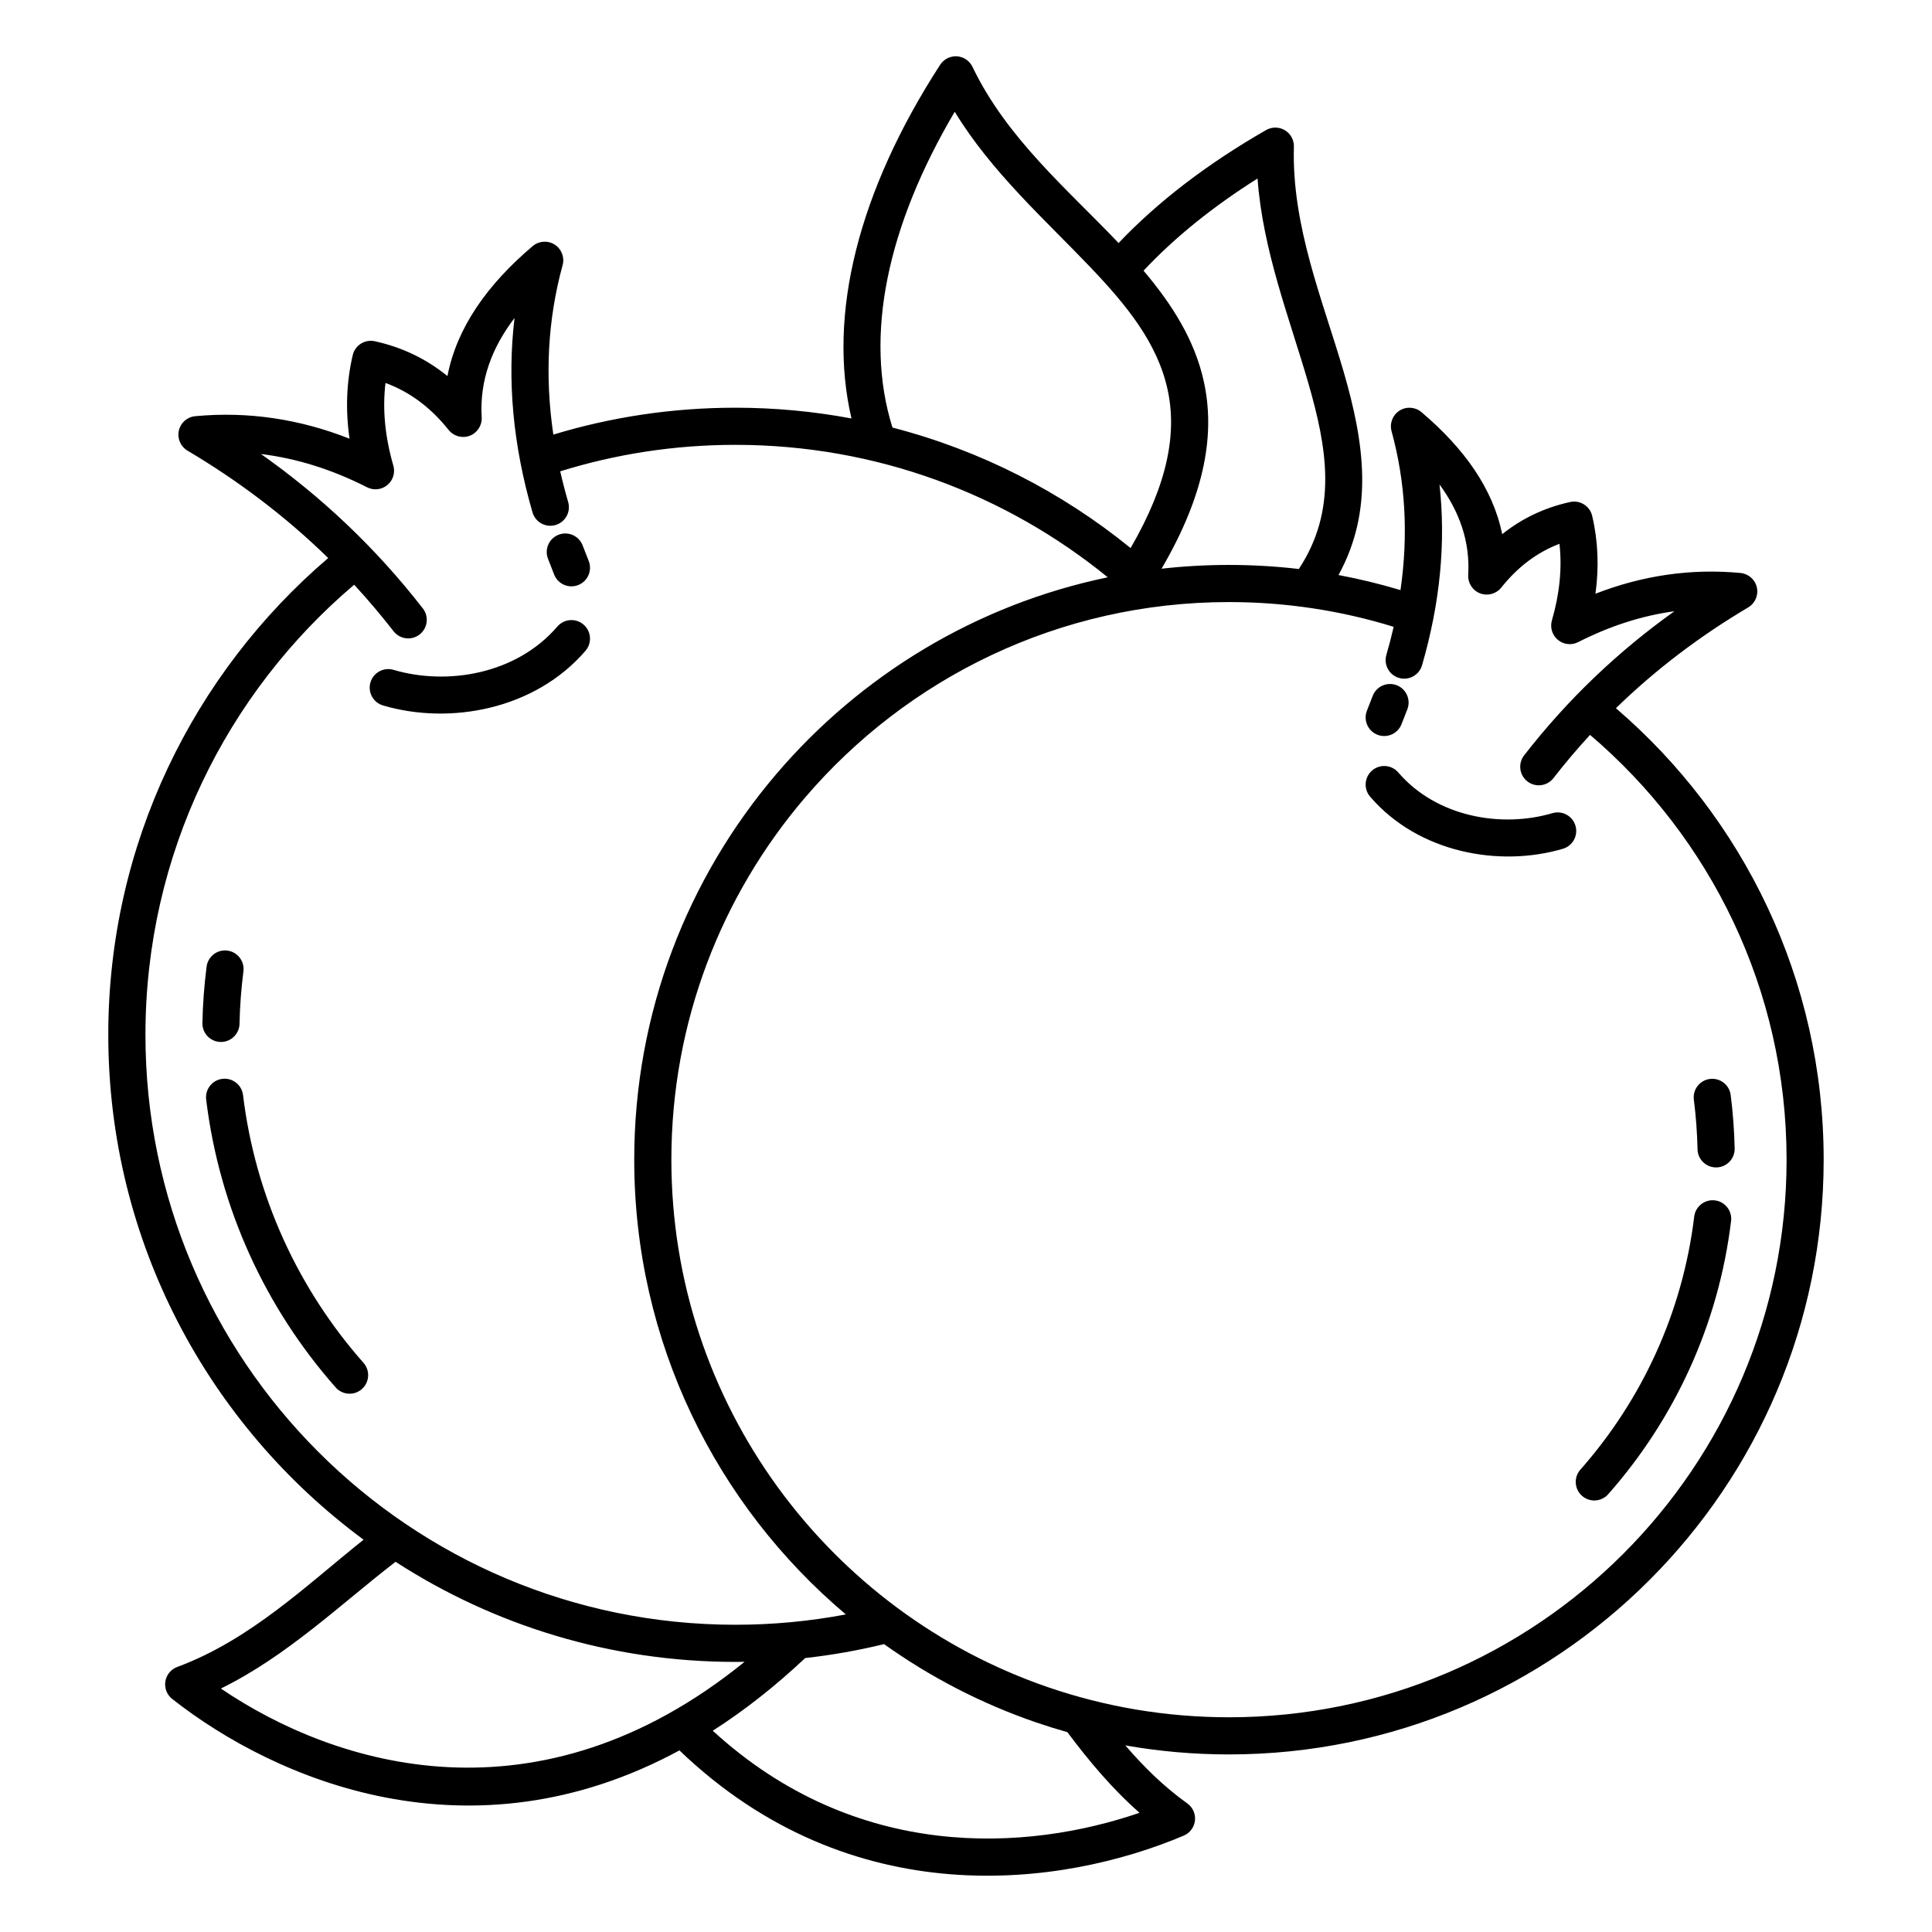
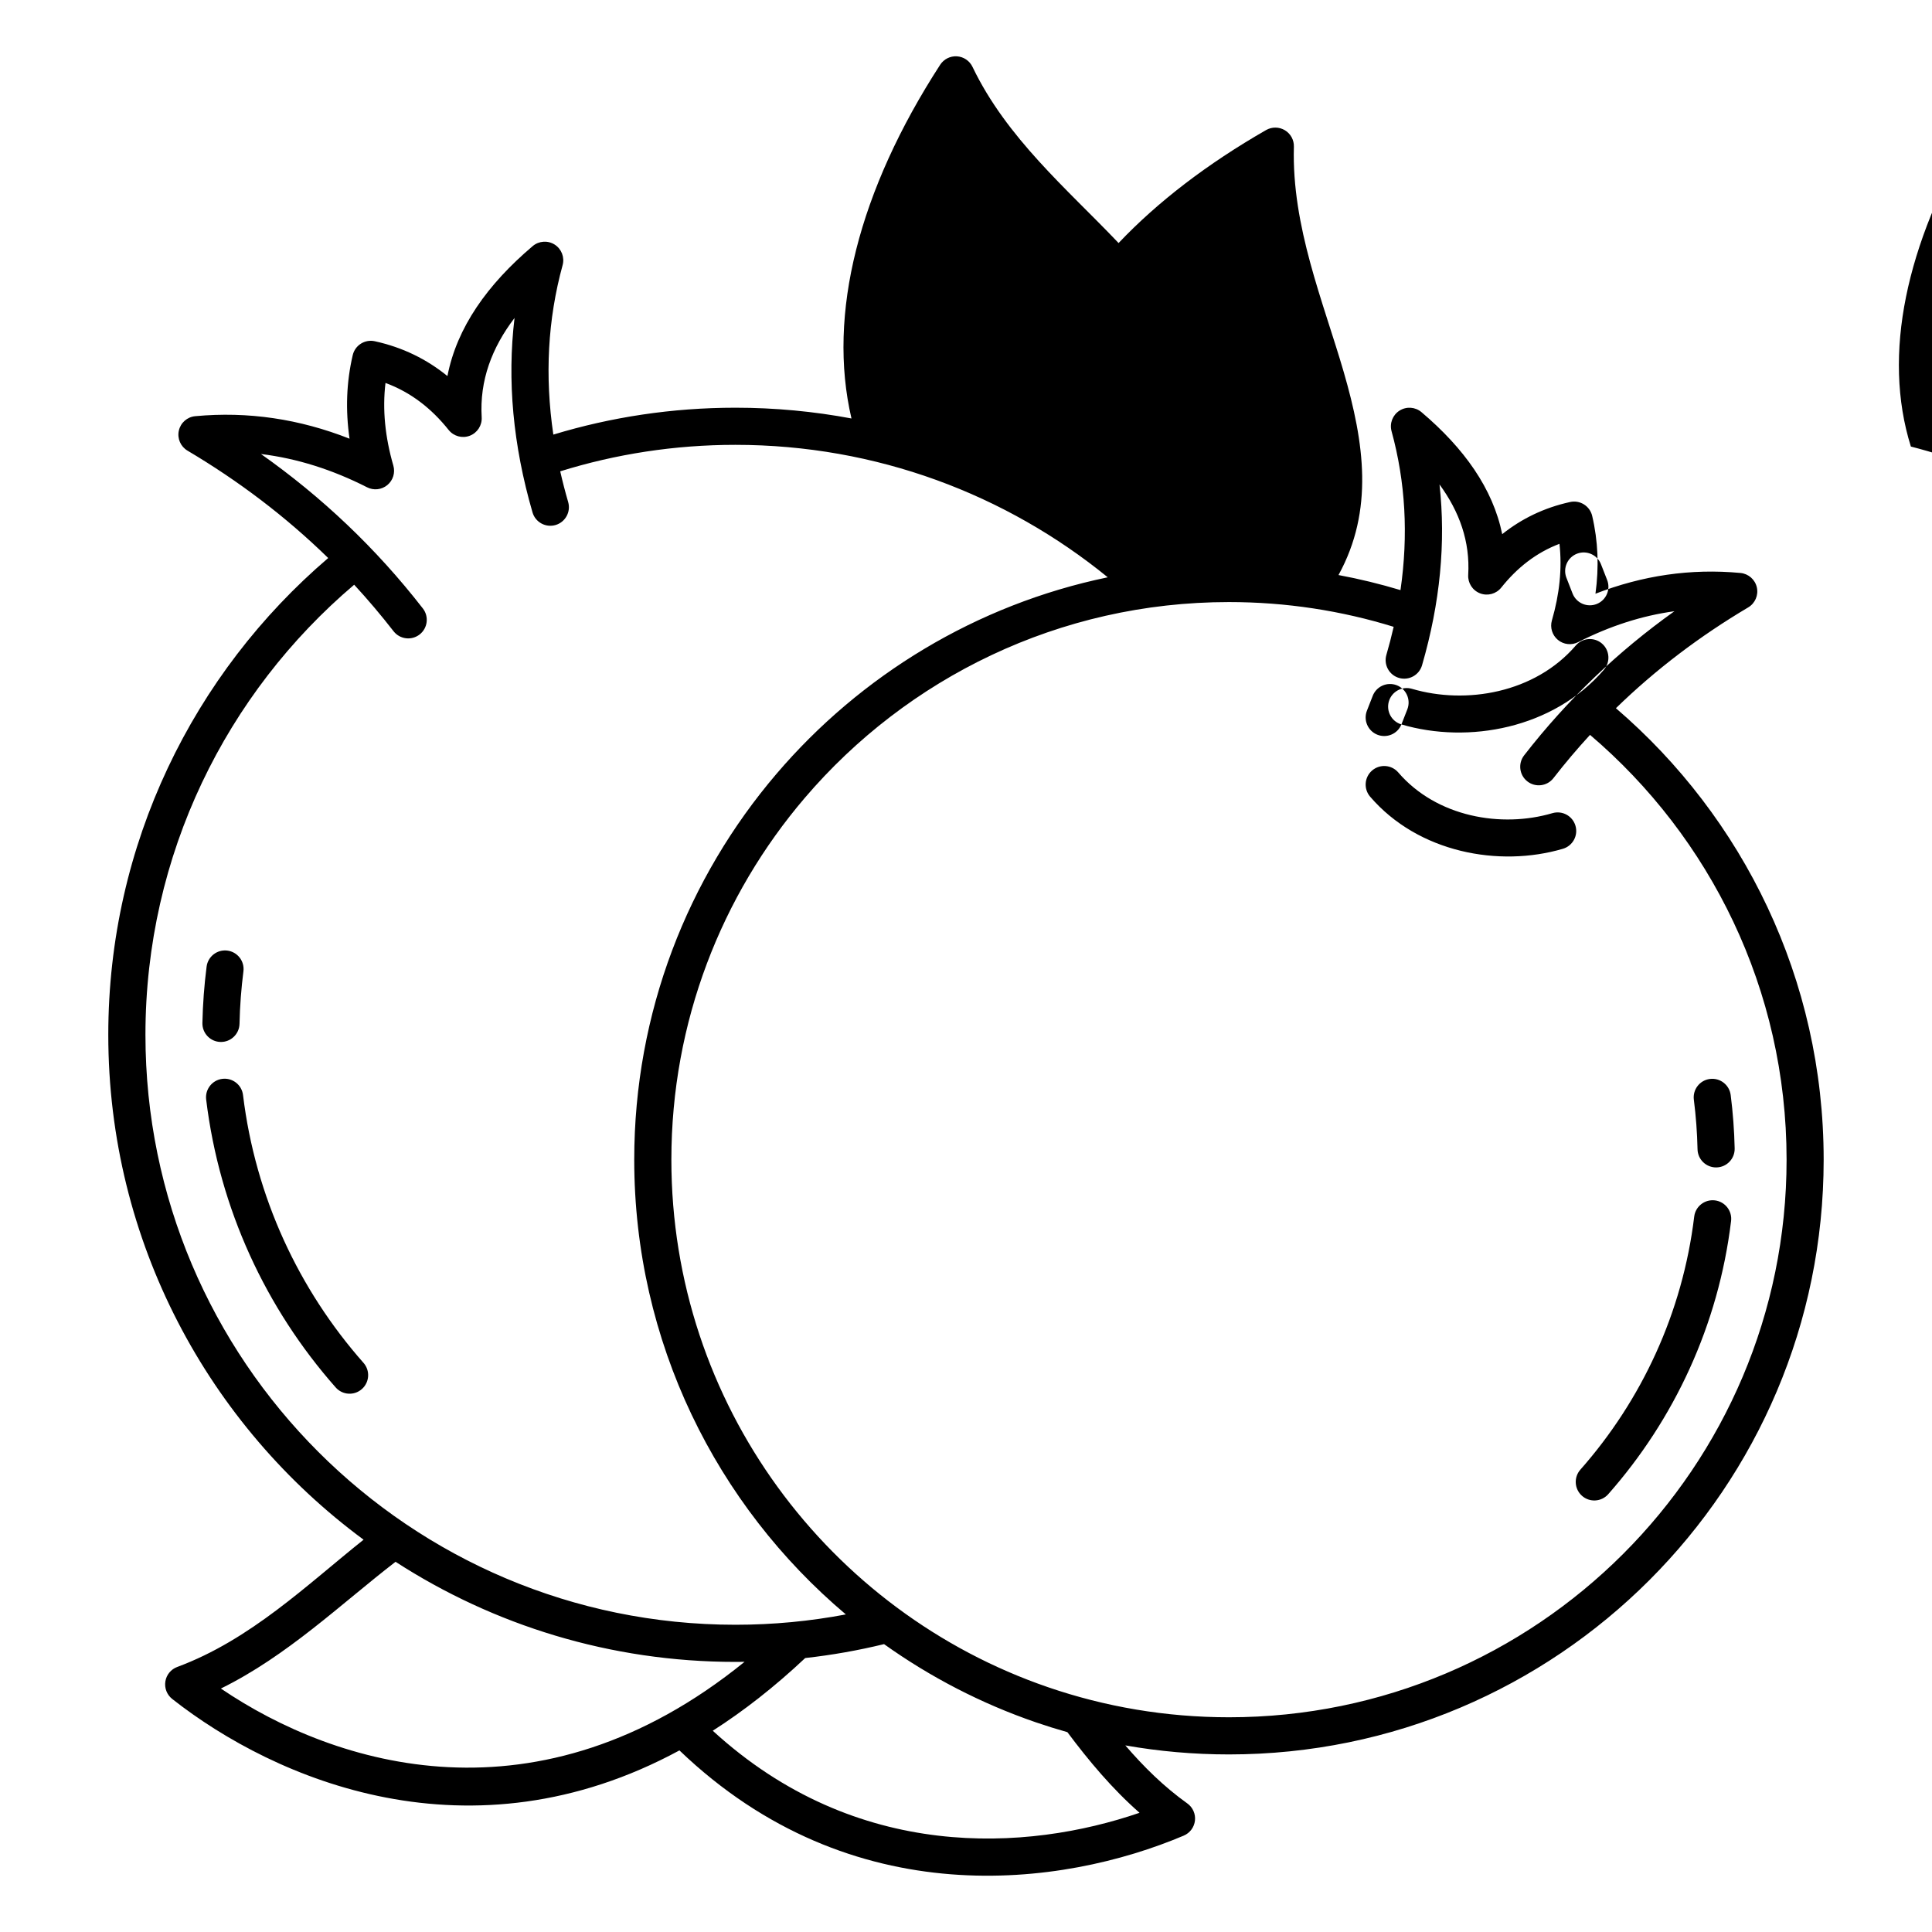
<svg xmlns="http://www.w3.org/2000/svg" fill="#000000" width="800px" height="800px" version="1.1" viewBox="144 144 512 512">
-   <path d="m369.66 254.9c-9.977-1.871-20.262-2.852-30.773-2.852-16.777 0-32.977 2.492-48.246 7.125-2.297-15.551-1.484-30.527 2.457-44.902 0.57-2.082-0.281-4.289-2.098-5.449-1.82-1.16-4.184-1-5.828 0.395-12.035 10.203-20.09 21.559-22.598 34.441-5.469-4.441-11.832-7.602-19.254-9.227-2.625-0.574-5.227 1.062-5.84 3.68-1.676 7.141-1.945 14.527-0.848 22.148-13.25-5.219-26.875-7.277-40.895-5.965-2.121 0.195-3.875 1.738-4.34 3.82-0.469 2.078 0.457 4.223 2.289 5.309 13.543 8.031 26.02 17.457 37.293 28.461-35.66 30.484-58.281 75.797-58.281 126.35 0 54.848 26.629 103.52 67.656 133.8-14.969 11.934-29.945 26.523-49.383 33.727-1.668 0.617-2.875 2.09-3.148 3.848-0.277 1.762 0.418 3.531 1.816 4.633 27.367 21.531 79.016 43.633 134.42 13.633 45.688 43.809 101.49 36.211 133.65 22.582 1.641-0.695 2.773-2.223 2.969-3.988 0.195-1.77-0.578-3.508-2.027-4.543-6.219-4.445-11.566-9.723-16.422-15.375 8.914 1.57 18.09 2.391 27.453 2.391 86.988 0 157.61-70.625 157.61-157.61 0-47.844-21.359-90.734-55.055-119.65 10.602-10.32 22.332-19.168 35.055-26.711 1.832-1.086 2.758-3.231 2.293-5.309-0.469-2.078-2.223-3.621-4.344-3.82-13.168-1.234-25.969 0.668-38.426 5.5 0.973-7.09 0.695-13.969-0.867-20.621-0.613-2.617-3.215-4.258-5.84-3.684-6.922 1.516-12.867 4.43-18.004 8.52-2.477-12.078-10.082-22.746-21.398-32.336-1.645-1.395-4.008-1.555-5.824-0.395-1.82 1.16-2.672 3.367-2.102 5.449 3.699 13.488 4.477 27.531 2.367 42.109-5.363-1.613-10.844-2.953-16.426-3.992 9.418-17.164 6.844-34.984 1.383-53.805-5.438-18.73-13.809-38.5-13.207-59.711 0.051-1.781-0.863-3.449-2.391-4.363-1.527-0.914-3.43-0.93-4.973-0.047-15.594 8.945-28.75 19.035-39.098 29.945-0.125-0.133-0.25-0.27-0.379-0.402-13.258-13.906-29.332-27.5-38.336-46.297-0.77-1.605-2.348-2.668-4.121-2.785-1.777-0.109-3.477 0.742-4.445 2.238-21.555 33.277-29.961 66.121-23.5 93.738zm8.625 324.81c-6.812 1.66-13.785 2.898-20.895 3.688-8.18 7.695-16.363 14.062-24.5 19.266 38.109 34.93 83.371 31.953 113.1 21.746-7.266-6.383-13.438-13.762-19.121-21.367-2.812-0.793-5.59-1.66-8.336-2.602-14.48-4.973-28.012-12-40.25-20.73zm-129.46-21.82c-14.402 11.109-28.688 24.941-46.289 33.59 30.484 20.688 84.156 37.242 138.78-7.078-0.809 0.012-1.617 0.02-2.426 0.02-33.188 0-64.113-9.75-90.066-26.531zm316.55-219.14c-3.363 3.652-6.598 7.473-9.699 11.465-1.664 2.144-4.758 2.535-6.902 0.867-2.144-1.664-2.531-4.758-0.867-6.902 11.598-14.93 24.941-27.57 39.828-38.195-8.684 1.188-17.18 3.953-25.504 8.188-1.746 0.891-3.856 0.66-5.367-0.59s-2.137-3.277-1.594-5.16c2.027-7.004 2.734-13.777 2.004-20.305-6.191 2.352-11.238 6.356-15.426 11.602-1.336 1.676-3.606 2.293-5.606 1.527-2.004-0.77-3.277-2.746-3.152-4.887 0.523-8.863-2.324-16.758-7.606-23.977 1.707 15.367 0.176 31.352-4.629 47.926-0.758 2.606-3.488 4.109-6.098 3.352-2.609-0.754-4.109-3.488-3.356-6.094 0.727-2.5 1.371-4.981 1.934-7.453-13.797-4.262-28.453-6.559-43.645-6.559-44.996 0-85.32 20.152-112.43 51.918-22.031 25.812-35.34 59.293-35.34 95.855 0 64.777 41.77 119.88 99.82 139.8 15.039 5.164 31.172 7.969 47.953 7.969 81.559 0 147.77-66.215 147.77-147.77 0-45.074-20.227-85.461-52.09-112.58zm-272.91-69.84c0.613 2.695 1.312 5.406 2.106 8.133 0.754 2.609-0.746 5.34-3.356 6.098-2.609 0.754-5.34-0.746-6.094-3.356-5.176-17.832-6.746-35.016-4.762-51.523-6.012 7.902-9.281 16.562-8.707 26.324 0.129 2.144-1.145 4.117-3.148 4.887-2.004 0.77-4.269 0.148-5.609-1.527-4.523-5.676-10-9.98-16.734-12.461-0.844 7.035-0.109 14.34 2.078 21.902 0.547 1.883-0.078 3.91-1.59 5.16s-3.621 1.48-5.367 0.59c-9.172-4.668-18.543-7.648-28.121-8.82 16.059 11.34 30.438 24.879 42.902 40.93 1.668 2.144 1.277 5.238-0.863 6.902-2.148 1.664-5.238 1.277-6.906-0.867-3.336-4.293-6.812-8.398-10.434-12.324-33.828 28.688-55.316 71.496-55.316 119.28 0 86.285 70.059 156.34 156.35 156.34 10 0 19.781-0.941 29.262-2.738-34.285-28.926-56.078-72.195-56.078-120.52 0-39 14.195-74.711 37.695-102.24 22.285-26.109 52.938-44.859 87.793-52.09-26.922-21.941-61.273-35.102-98.672-35.102-16.164 0-31.754 2.453-46.426 7.016zm277.73 271.07c17.488-19.805 29.215-44.812 32.559-72.391 0.328-2.695-1.598-5.148-4.289-5.477-2.699-0.324-5.152 1.598-5.481 4.293-3.098 25.547-13.965 48.715-30.164 67.062-1.801 2.035-1.605 5.148 0.43 6.945 2.035 1.797 5.148 1.602 6.945-0.434zm-329.86-34.809c-17.148-19.418-28.652-43.938-31.93-70.977-0.328-2.695-2.781-4.617-5.477-4.289-2.695 0.324-4.617 2.781-4.293 5.477 3.527 29.066 15.891 55.426 34.324 76.301 1.793 2.039 4.906 2.231 6.941 0.434s2.231-4.91 0.434-6.945zm363.37-56.816c-0.105-4.789-0.461-9.516-1.055-14.168-0.348-2.691-2.812-4.598-5.508-4.254-2.691 0.344-4.598 2.809-4.254 5.504 0.551 4.312 0.879 8.691 0.977 13.133 0.059 2.715 2.312 4.871 5.027 4.809 2.715-0.059 4.871-2.309 4.812-5.023zm-396.23-33.039c0.102-4.695 0.453-9.332 1.035-13.898 0.344-2.691-1.562-5.156-4.258-5.504-2.691-0.344-5.156 1.562-5.5 4.258-0.629 4.902-1.004 9.887-1.113 14.934-0.059 2.711 2.094 4.965 4.809 5.023 2.715 0.059 4.969-2.098 5.027-4.812zm347.93-55.82c-13.469 3.977-30.652 1.074-40.84-10.781-1.77-2.062-4.879-2.297-6.938-0.527-2.059 1.77-2.293 4.879-0.527 6.938 12.762 14.855 34.215 18.789 51.09 13.809 2.602-0.766 4.094-3.504 3.324-6.109-0.766-2.606-3.504-4.098-6.109-3.328zm-40.012-23.516c0.551-1.355 1.082-2.711 1.59-4.062 0.953-2.543-0.336-5.383-2.875-6.336-2.543-0.957-5.383 0.332-6.34 2.875-0.477 1.273-0.977 2.551-1.496 3.832-1.02 2.516 0.199 5.387 2.715 6.406s5.387-0.195 6.406-2.715zm-269.89-5.027c17.727 5.231 40.262 1.109 53.668-14.5 1.77-2.059 1.531-5.168-0.527-6.938-2.059-1.77-5.168-1.531-6.938 0.527-10.828 12.609-29.098 15.699-43.418 11.473-2.606-0.766-5.344 0.723-6.113 3.328-0.766 2.606 0.723 5.344 3.328 6.109zm54.496-38.332c-0.551-1.355-1.078-2.707-1.586-4.055-0.953-2.543-3.793-3.828-6.336-2.875-2.539 0.957-3.828 3.793-2.871 6.336 0.535 1.426 1.094 2.856 1.672 4.285 1.02 2.519 3.891 3.734 6.406 2.715 2.519-1.02 3.734-3.891 2.715-6.406zm188.21 2.168c10.352-15.723 7.484-32.121 2.453-49.465-4.957-17.07-12.031-35.012-13.395-54.02-11.848 7.469-22 15.66-30.211 24.43 7.625 9.008 13.598 18.461 15.984 29.422 2.934 13.453 0.617 29.316-11.211 49.555 5.859-0.66 11.82-1 17.855-1 6.266 0 12.445 0.367 18.523 1.078zm-44.582-5.547c9.926-17.141 12.301-30.52 9.801-41.992-2.703-12.418-10.941-22.449-20.484-32.453-12.074-12.664-26.207-25.207-35.926-41.18-17.77 30.074-24.141 59.309-16.504 83.695 23.438 6.055 44.879 17.102 63.113 31.93z" fill-rule="evenodd" />
+   <path d="m369.66 254.9c-9.977-1.871-20.262-2.852-30.773-2.852-16.777 0-32.977 2.492-48.246 7.125-2.297-15.551-1.484-30.527 2.457-44.902 0.57-2.082-0.281-4.289-2.098-5.449-1.82-1.16-4.184-1-5.828 0.395-12.035 10.203-20.09 21.559-22.598 34.441-5.469-4.441-11.832-7.602-19.254-9.227-2.625-0.574-5.227 1.062-5.84 3.68-1.676 7.141-1.945 14.527-0.848 22.148-13.25-5.219-26.875-7.277-40.895-5.965-2.121 0.195-3.875 1.738-4.34 3.82-0.469 2.078 0.457 4.223 2.289 5.309 13.543 8.031 26.02 17.457 37.293 28.461-35.66 30.484-58.281 75.797-58.281 126.35 0 54.848 26.629 103.52 67.656 133.8-14.969 11.934-29.945 26.523-49.383 33.727-1.668 0.617-2.875 2.09-3.148 3.848-0.277 1.762 0.418 3.531 1.816 4.633 27.367 21.531 79.016 43.633 134.42 13.633 45.688 43.809 101.49 36.211 133.65 22.582 1.641-0.695 2.773-2.223 2.969-3.988 0.195-1.77-0.578-3.508-2.027-4.543-6.219-4.445-11.566-9.723-16.422-15.375 8.914 1.57 18.09 2.391 27.453 2.391 86.988 0 157.61-70.625 157.61-157.61 0-47.844-21.359-90.734-55.055-119.65 10.602-10.32 22.332-19.168 35.055-26.711 1.832-1.086 2.758-3.231 2.293-5.309-0.469-2.078-2.223-3.621-4.344-3.82-13.168-1.234-25.969 0.668-38.426 5.5 0.973-7.09 0.695-13.969-0.867-20.621-0.613-2.617-3.215-4.258-5.84-3.684-6.922 1.516-12.867 4.43-18.004 8.52-2.477-12.078-10.082-22.746-21.398-32.336-1.645-1.395-4.008-1.555-5.824-0.395-1.82 1.16-2.672 3.367-2.102 5.449 3.699 13.488 4.477 27.531 2.367 42.109-5.363-1.613-10.844-2.953-16.426-3.992 9.418-17.164 6.844-34.984 1.383-53.805-5.438-18.73-13.809-38.5-13.207-59.711 0.051-1.781-0.863-3.449-2.391-4.363-1.527-0.914-3.43-0.93-4.973-0.047-15.594 8.945-28.75 19.035-39.098 29.945-0.125-0.133-0.25-0.27-0.379-0.402-13.258-13.906-29.332-27.5-38.336-46.297-0.77-1.605-2.348-2.668-4.121-2.785-1.777-0.109-3.477 0.742-4.445 2.238-21.555 33.277-29.961 66.121-23.5 93.738zm8.625 324.81c-6.812 1.66-13.785 2.898-20.895 3.688-8.18 7.695-16.363 14.062-24.5 19.266 38.109 34.93 83.371 31.953 113.1 21.746-7.266-6.383-13.438-13.762-19.121-21.367-2.812-0.793-5.59-1.66-8.336-2.602-14.48-4.973-28.012-12-40.25-20.73zm-129.46-21.82c-14.402 11.109-28.688 24.941-46.289 33.59 30.484 20.688 84.156 37.242 138.78-7.078-0.809 0.012-1.617 0.02-2.426 0.02-33.188 0-64.113-9.75-90.066-26.531zm316.55-219.14c-3.363 3.652-6.598 7.473-9.699 11.465-1.664 2.144-4.758 2.535-6.902 0.867-2.144-1.664-2.531-4.758-0.867-6.902 11.598-14.93 24.941-27.57 39.828-38.195-8.684 1.188-17.18 3.953-25.504 8.188-1.746 0.891-3.856 0.66-5.367-0.59s-2.137-3.277-1.594-5.16c2.027-7.004 2.734-13.777 2.004-20.305-6.191 2.352-11.238 6.356-15.426 11.602-1.336 1.676-3.606 2.293-5.606 1.527-2.004-0.77-3.277-2.746-3.152-4.887 0.523-8.863-2.324-16.758-7.606-23.977 1.707 15.367 0.176 31.352-4.629 47.926-0.758 2.606-3.488 4.109-6.098 3.352-2.609-0.754-4.109-3.488-3.356-6.094 0.727-2.5 1.371-4.981 1.934-7.453-13.797-4.262-28.453-6.559-43.645-6.559-44.996 0-85.32 20.152-112.43 51.918-22.031 25.812-35.34 59.293-35.34 95.855 0 64.777 41.77 119.88 99.82 139.8 15.039 5.164 31.172 7.969 47.953 7.969 81.559 0 147.77-66.215 147.77-147.77 0-45.074-20.227-85.461-52.09-112.58zm-272.91-69.84c0.613 2.695 1.312 5.406 2.106 8.133 0.754 2.609-0.746 5.34-3.356 6.098-2.609 0.754-5.34-0.746-6.094-3.356-5.176-17.832-6.746-35.016-4.762-51.523-6.012 7.902-9.281 16.562-8.707 26.324 0.129 2.144-1.145 4.117-3.148 4.887-2.004 0.77-4.269 0.148-5.609-1.527-4.523-5.676-10-9.98-16.734-12.461-0.844 7.035-0.109 14.34 2.078 21.902 0.547 1.883-0.078 3.91-1.59 5.16s-3.621 1.48-5.367 0.59c-9.172-4.668-18.543-7.648-28.121-8.82 16.059 11.34 30.438 24.879 42.902 40.93 1.668 2.144 1.277 5.238-0.863 6.902-2.148 1.664-5.238 1.277-6.906-0.867-3.336-4.293-6.812-8.398-10.434-12.324-33.828 28.688-55.316 71.496-55.316 119.28 0 86.285 70.059 156.34 156.35 156.34 10 0 19.781-0.941 29.262-2.738-34.285-28.926-56.078-72.195-56.078-120.52 0-39 14.195-74.711 37.695-102.24 22.285-26.109 52.938-44.859 87.793-52.09-26.922-21.941-61.273-35.102-98.672-35.102-16.164 0-31.754 2.453-46.426 7.016zm277.73 271.07c17.488-19.805 29.215-44.812 32.559-72.391 0.328-2.695-1.598-5.148-4.289-5.477-2.699-0.324-5.152 1.598-5.481 4.293-3.098 25.547-13.965 48.715-30.164 67.062-1.801 2.035-1.605 5.148 0.43 6.945 2.035 1.797 5.148 1.602 6.945-0.434zm-329.86-34.809c-17.148-19.418-28.652-43.938-31.93-70.977-0.328-2.695-2.781-4.617-5.477-4.289-2.695 0.324-4.617 2.781-4.293 5.477 3.527 29.066 15.891 55.426 34.324 76.301 1.793 2.039 4.906 2.231 6.941 0.434s2.231-4.91 0.434-6.945zm363.37-56.816c-0.105-4.789-0.461-9.516-1.055-14.168-0.348-2.691-2.812-4.598-5.508-4.254-2.691 0.344-4.598 2.809-4.254 5.504 0.551 4.312 0.879 8.691 0.977 13.133 0.059 2.715 2.312 4.871 5.027 4.809 2.715-0.059 4.871-2.309 4.812-5.023zm-396.23-33.039c0.102-4.695 0.453-9.332 1.035-13.898 0.344-2.691-1.562-5.156-4.258-5.504-2.691-0.344-5.156 1.562-5.5 4.258-0.629 4.902-1.004 9.887-1.113 14.934-0.059 2.711 2.094 4.965 4.809 5.023 2.715 0.059 4.969-2.098 5.027-4.812zm347.93-55.82c-13.469 3.977-30.652 1.074-40.84-10.781-1.77-2.062-4.879-2.297-6.938-0.527-2.059 1.77-2.293 4.879-0.527 6.938 12.762 14.855 34.215 18.789 51.09 13.809 2.602-0.766 4.094-3.504 3.324-6.109-0.766-2.606-3.504-4.098-6.109-3.328zm-40.012-23.516c0.551-1.355 1.082-2.711 1.59-4.062 0.953-2.543-0.336-5.383-2.875-6.336-2.543-0.957-5.383 0.332-6.34 2.875-0.477 1.273-0.977 2.551-1.496 3.832-1.02 2.516 0.199 5.387 2.715 6.406s5.387-0.195 6.406-2.715zc17.727 5.231 40.262 1.109 53.668-14.5 1.77-2.059 1.531-5.168-0.527-6.938-2.059-1.77-5.168-1.531-6.938 0.527-10.828 12.609-29.098 15.699-43.418 11.473-2.606-0.766-5.344 0.723-6.113 3.328-0.766 2.606 0.723 5.344 3.328 6.109zm54.496-38.332c-0.551-1.355-1.078-2.707-1.586-4.055-0.953-2.543-3.793-3.828-6.336-2.875-2.539 0.957-3.828 3.793-2.871 6.336 0.535 1.426 1.094 2.856 1.672 4.285 1.02 2.519 3.891 3.734 6.406 2.715 2.519-1.02 3.734-3.891 2.715-6.406zm188.21 2.168c10.352-15.723 7.484-32.121 2.453-49.465-4.957-17.07-12.031-35.012-13.395-54.02-11.848 7.469-22 15.66-30.211 24.43 7.625 9.008 13.598 18.461 15.984 29.422 2.934 13.453 0.617 29.316-11.211 49.555 5.859-0.66 11.82-1 17.855-1 6.266 0 12.445 0.367 18.523 1.078zm-44.582-5.547c9.926-17.141 12.301-30.52 9.801-41.992-2.703-12.418-10.941-22.449-20.484-32.453-12.074-12.664-26.207-25.207-35.926-41.18-17.77 30.074-24.141 59.309-16.504 83.695 23.438 6.055 44.879 17.102 63.113 31.93z" fill-rule="evenodd" />
</svg>